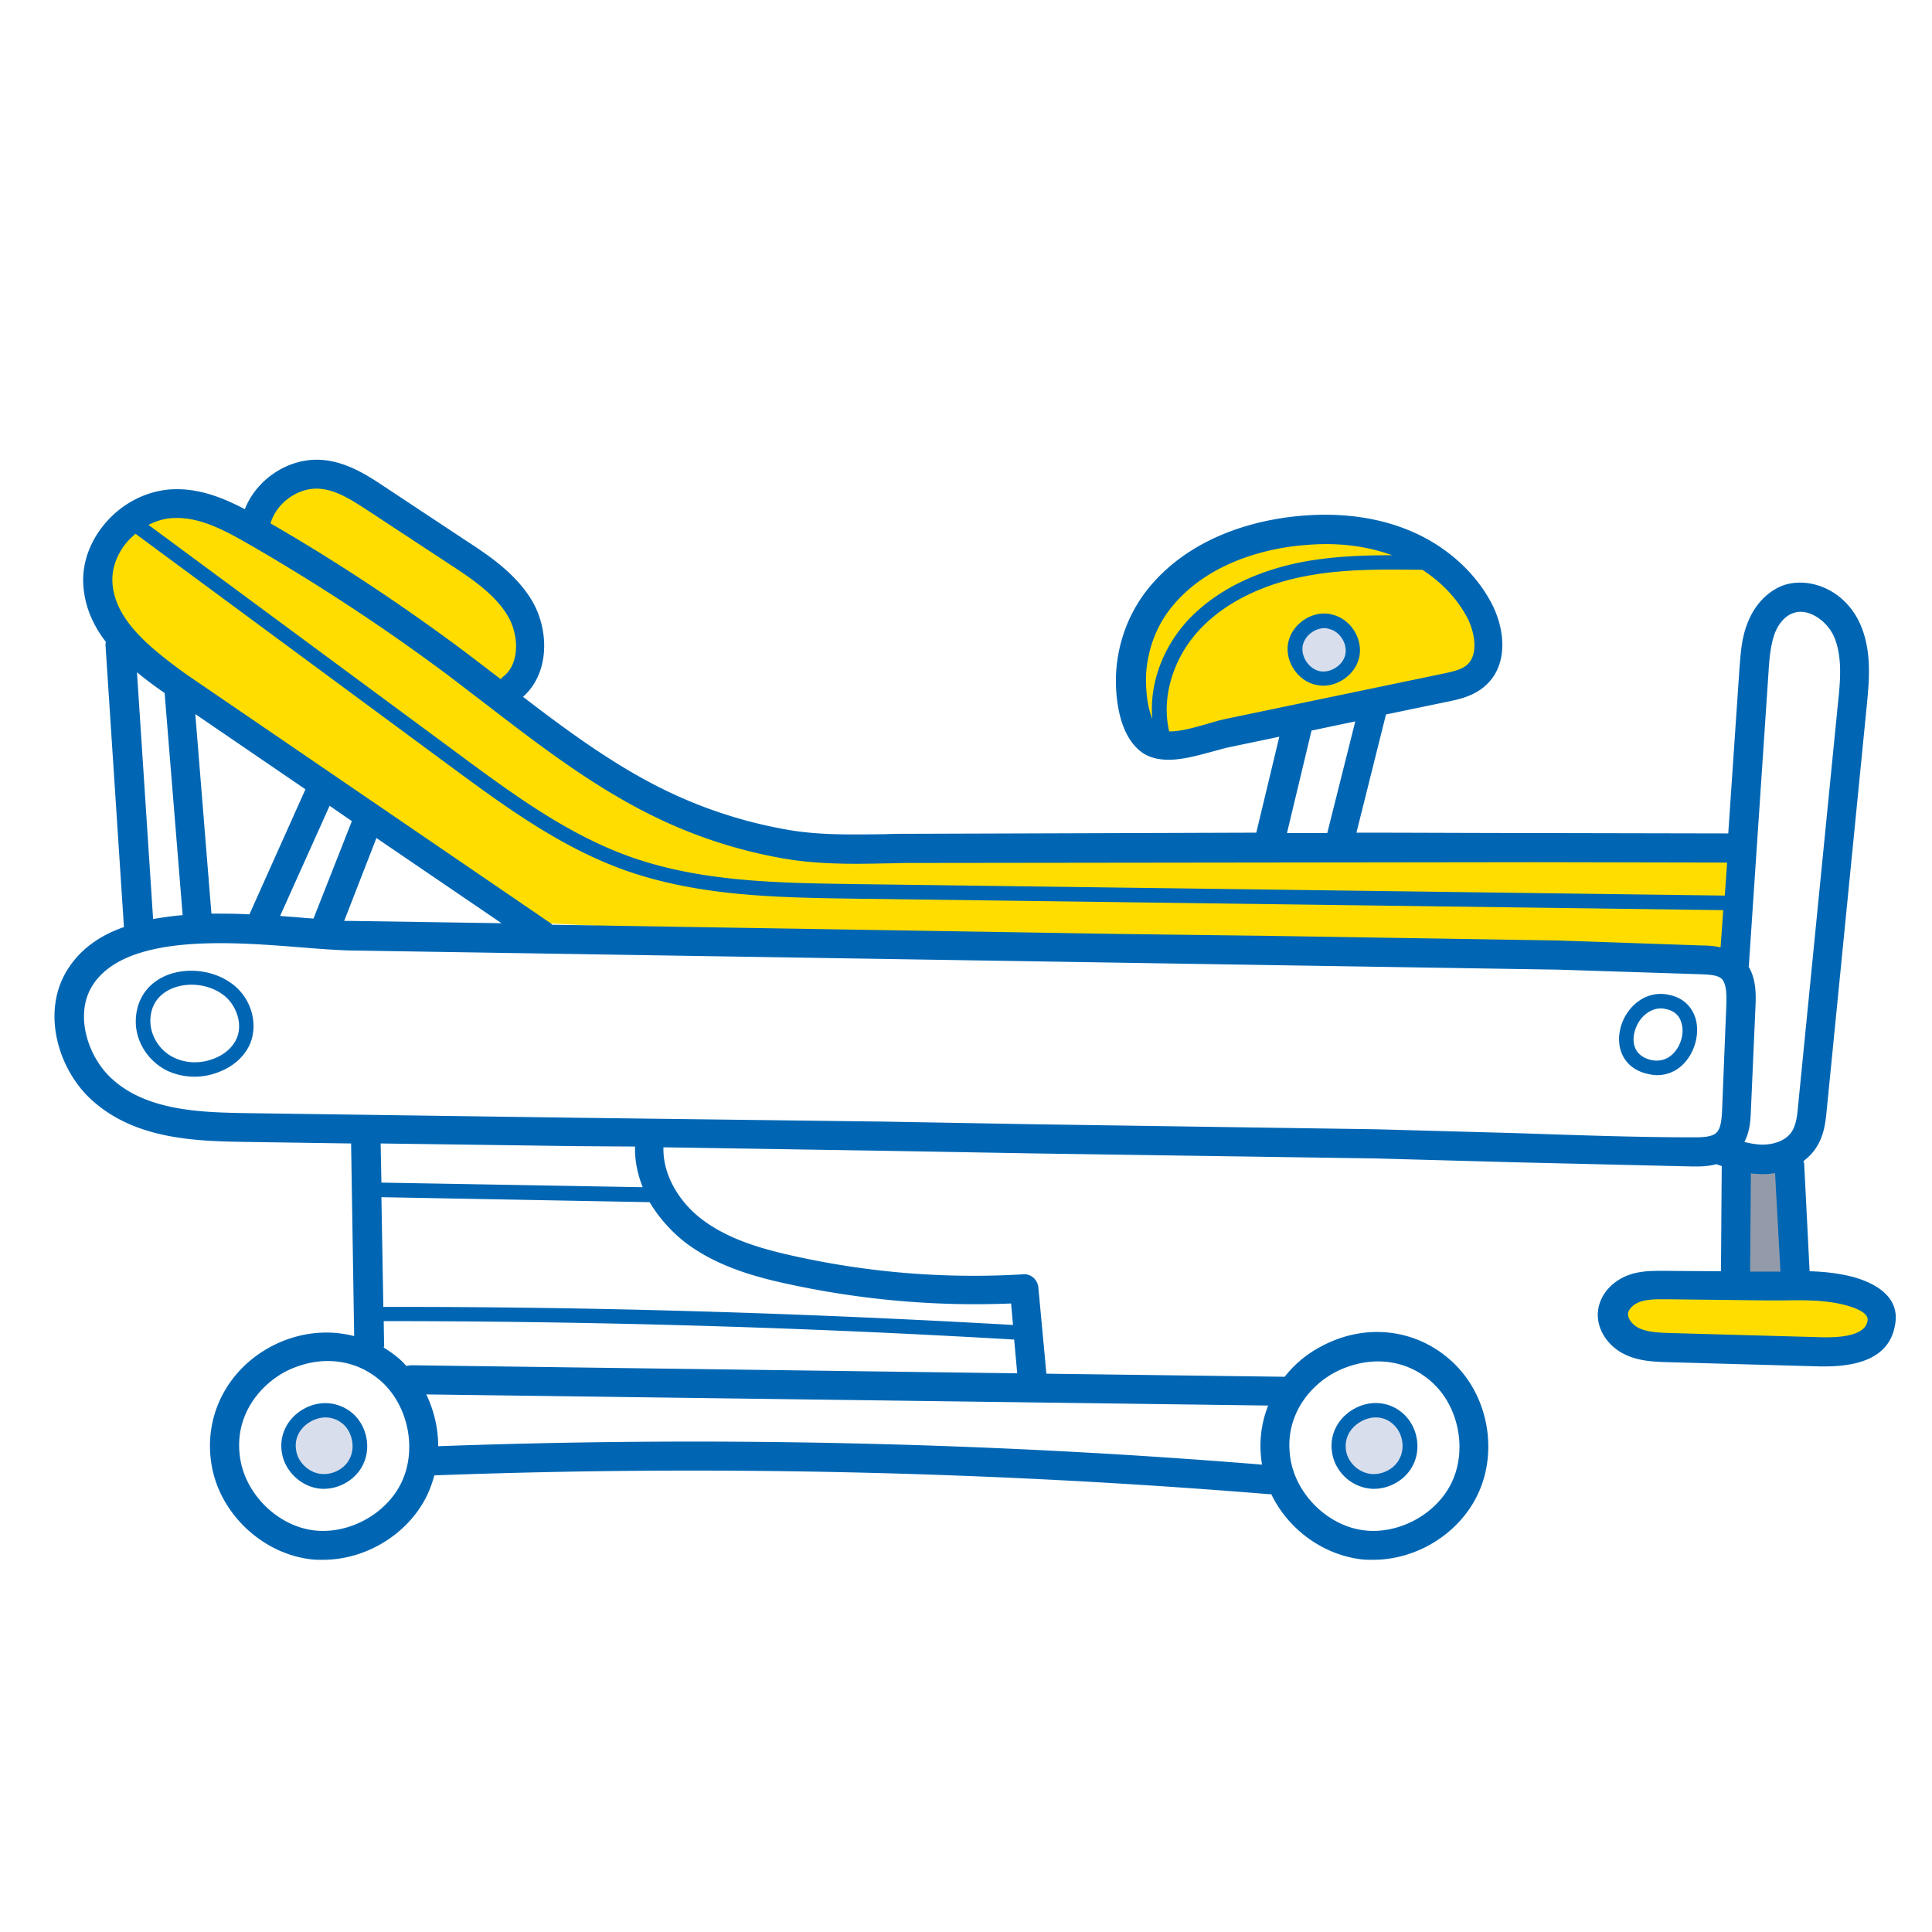
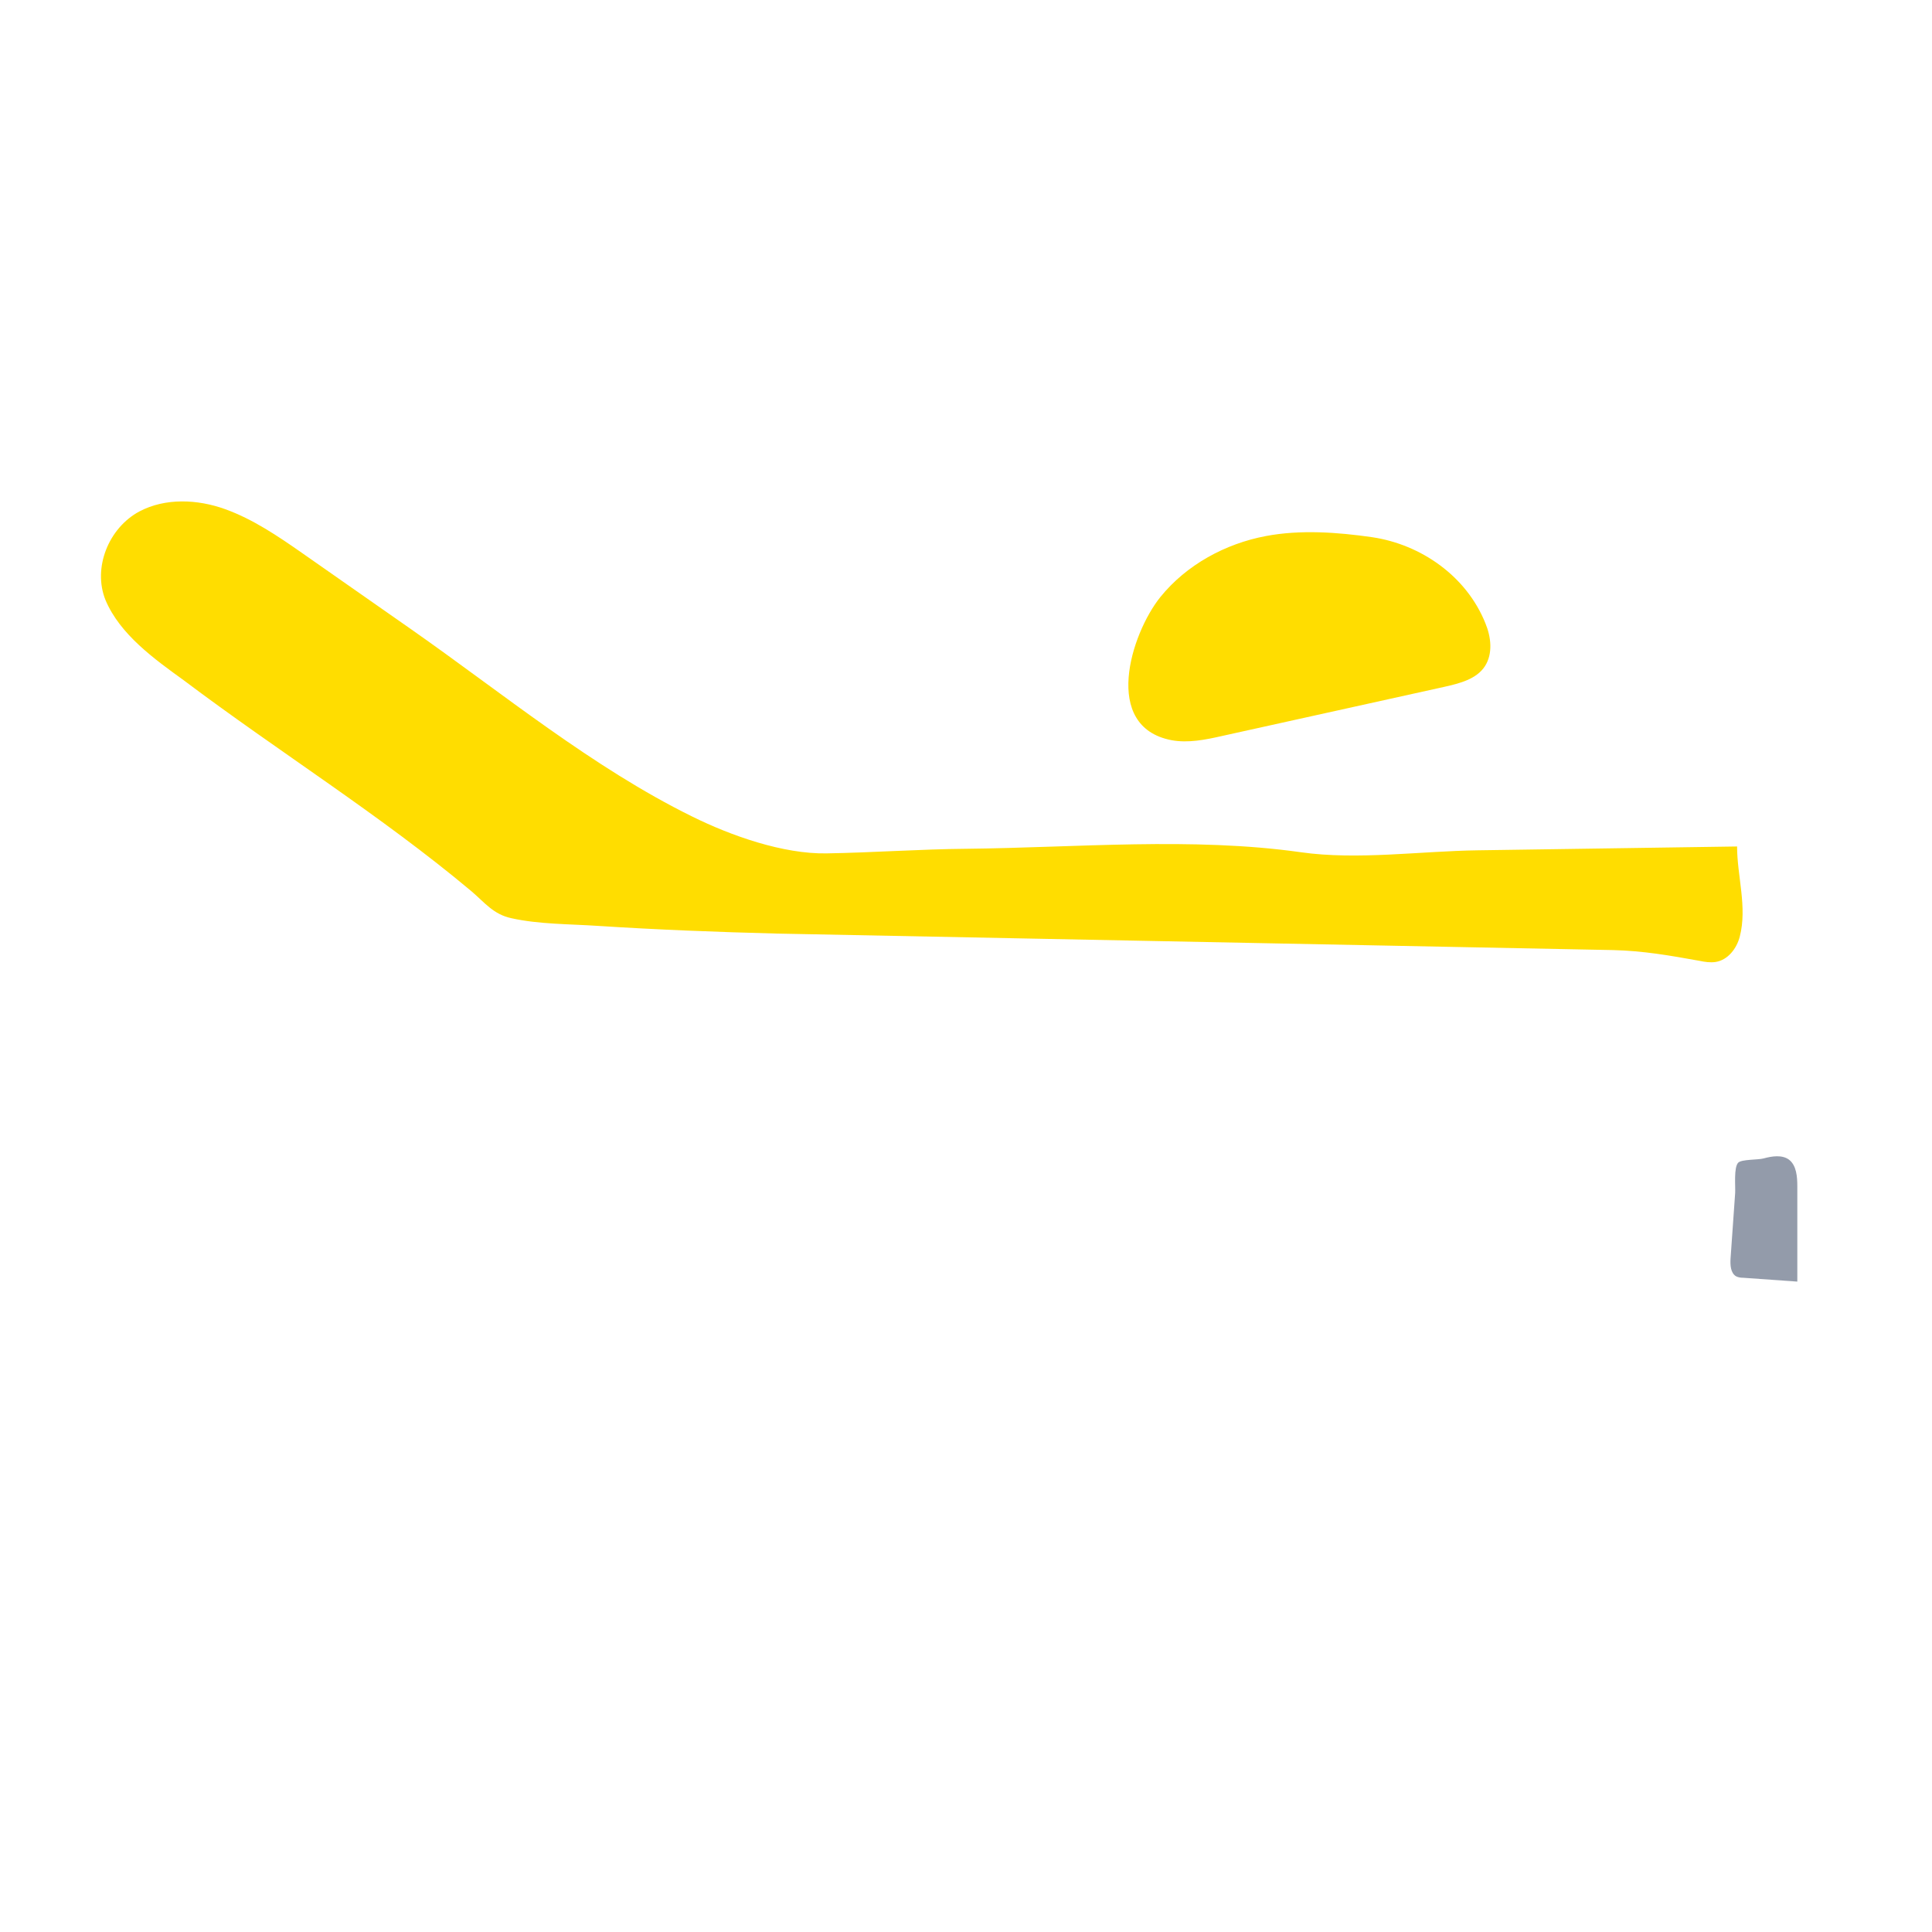
<svg xmlns="http://www.w3.org/2000/svg" viewBox="0 0 503.5 503.5">
  <g fill="#fd0">
    <path d="M36.3 133.3c6.8-3.6 15.2-3.2 22.4-.6s13.7 7 20 11.4l28.6 20c23.7 16.6 47.1 35.9 73.1 48.7 10.1 5 23.7 9.8 35 9.6 12.1-.2 24.4-1.1 36.5-1.2 28.7-.3 58.8-3.1 87.1.9 14.7 2.1 31.3-.3 46.1-.5l67.6-1c0 7.7 2.7 15.8.7 23.5-.8 3.1-3.1 6.1-6.3 6.6-1.4.2-2.8 0-4.2-.3-7.8-1.4-14.6-2.6-22.5-2.8l-217.9-4.3c-15.5-.4-31.1-1-46.6-2-7.4-.5-15.4-.4-22.6-2-4.7-1-6.9-4-10.4-7-23.6-19.8-50.3-36.4-75-55-7.6-5.5-16.6-11.9-20.4-20.9-3.4-8.4.8-18.8 8.8-23.1zm266.1 22.3c6.8-8.4 16.9-13.9 27.5-15.9 9-1.7 18.7-1 27.7.3 12.8 1.9 24.6 10.2 29.5 22.4 1.5 3.6 2 7.9-.1 11.2-2.2 3.4-6.6 4.5-10.6 5.4l-57.9 12.8c-4.4 1-8.9 1.9-13.2 1.1-18.2-3.5-10.6-27.7-2.9-37.3z" />
-     <path d="M87.8 123.8c4.5 1.2 8.6 3.5 12.6 6 8.2 5 16.1 10.5 23.6 16.5 4.1 3.3 8.1 6.7 10.9 11.1s4.3 9.9 3 14.9c-1 3.8-4.3 7.5-8.3 7.3-2.2-.1-4.1-1.4-6-2.6l-35.8-24c-7.5-5-27.2-12.9-18.3-24.3 4.4-5.7 11.8-6.7 18.3-4.9z" />
  </g>
-   <path d="M337.6 169.7c.2 2.7 1.9 5.3 4.4 6.4 3.1 1.4 7.2.2 9.1-2.7 1.9-2.8 1.6-7-.8-9.5-4.8-5-13.1-1-12.7 5.8zM78.8 383.4c3.7 3.1 9.9 2.6 13.1-1 3.2-3.7 2.8-9.8-.8-13.1-9.2-8.2-21.7 6.2-12.3 14.1zm288.7-11.1c1.9 3.6 1.3 8.4-1.6 11.4-2.8 3-7.6 3.9-11.3 2.1s-6.1-6-5.6-10.1c1.2-9.3 14.1-11.7 18.5-3.4z" fill="#d8deec" />
-   <path d="M426.6 351c3.1 1.2 6.5 1.3 9.8 1.4l40.3.7c3.2 0 6.4 0 9.4-1.2 2.9-1.2 5.5-3.9 5.4-7.1 0-2.8-2-5.2-4.4-6.6s-5.2-1.8-7.9-2.2c-11.3-1.6-22.7-2.3-34.1-2.2-6.8.1-20.6-2.2-24.3 5.3-2.5 5.2.7 10 5.8 11.9z" fill="#fd0" />
  <path d="M451 328c-.1 1.7 0 3.7 1.4 4.6.6.3 1.2.4 1.9.4l14.1 1v-24.8c0-2.5-.2-5.5-2.2-7-1.8-1.3-4.4-.9-6.6-.3-1.4.4-5.7.2-6.6 1.1-1.2 1.2-.7 6.2-.8 7.9L451 328z" fill="#939baa" />
-   <path d="M79.3 367.1c-4.4 2.4-6.7 7-5.8 11.7.8 4.6 4.9 8.5 9.5 9.1.5.1.9.1 1.4.1 4.2 0 8.4-2.5 10.2-6.3 2.1-4.2 1.1-9.7-2.3-13-3.5-3.3-8.6-4-13-1.6zM91.2 380c-1.3 2.8-4.6 4.5-7.7 4.1s-5.8-3-6.3-6c-.7-3.8 1.6-6.5 3.9-7.7 1.1-.6 2.4-1 3.7-1 1.6 0 3.3.5 4.9 2 2.2 2.2 2.8 5.9 1.5 8.6zm265.5 7.9c.5.1.9.1 1.4.1 4.2 0 8.4-2.5 10.2-6.3 2.1-4.2 1.1-9.7-2.3-13-3.5-3.4-8.6-4-13-1.6s-6.7 7-5.8 11.7c.8 4.7 4.8 8.5 9.5 9.1zm-1.9-17.5c1.1-.6 2.4-1 3.7-1a6.57 6.57 0 0 1 4.8 2c2.2 2.1 2.9 5.8 1.5 8.6-1.3 2.8-4.6 4.5-7.7 4.1s-5.8-3-6.3-6c-.6-3.8 1.6-6.4 4-7.7zm127.8-37.7c-3.6-.9-7.3-1.3-11-1.4l-1.4-27.8c0-.3-.1-.6-.2-.9 1.3-1 2.4-2.1 3.3-3.5 2.2-3.3 2.5-7.1 2.8-10.2l10.4-105c.6-6.2 1.4-14-1.6-21-4.1-9.5-13.7-12.7-20.3-10.3-4.1 1.6-7.5 5.2-9.3 10.1-1.5 3.9-1.7 8.1-2 11.8l-2.9 42.7-50.2-.1c-15.4 0-31-.1-46.7-.1l7.7-30.8 15.9-3.3c2.9-.6 6.9-1.4 10-4.2 6-5.3 5.2-14.5 1.7-21.3-4.5-8.7-12.8-15.9-22.9-19.7-8.7-3.3-18.7-4.3-29.5-3-16.3 2-29.7 8.9-37.8 19.5-4.5 5.9-7.2 13.2-7.7 20.7-.2 2.6-.6 15.8 6.6 21.1 2 1.5 4.5 2 7.1 2 3.9 0 8.2-1.3 12-2.3 1.5-.4 2.8-.8 3.9-1l12.9-2.7-6 25-90.8.3c-2 0-4 0-6 .1-8.9.1-17.2.3-25.6-1.2-10.2-1.8-20.1-4.9-29.4-9.2-14.1-6.5-26.9-15.9-39.3-25.4 6.9-6.1 6.8-17.1 2.6-24.6-4.2-7.4-11.6-12.3-17.6-16.2L100 126.7c-4.2-2.8-9.5-6.2-15.6-6.8-8.7-.9-17.4 4.7-20.6 12.8-5.7-3-11.8-5.4-18.5-5.2-6.3.2-12.6 3.1-17.2 8.1-4.4 4.8-6.7 10.7-6.4 16.6.3 5.7 2.5 10.7 5.9 15.1-.1.3-.1.6-.1.9l4.8 73.4c-6.3 2.2-11.5 5.8-14.9 11.4-6.6 10.9-2.2 25.4 6 33.2 11.5 10.9 27.9 11.2 41 11.4l27.1.4.8 50.2c-7-1.8-14.7-1-21.8 2.8-11.5 6.2-17.6 18.4-15.3 31.1 2.2 12.3 12.9 22.5 25.3 24.2 1.2.2 2.5.2 3.7.2 11.2 0 22.2-6.7 27.1-16.8.8-1.7 1.4-3.4 1.9-5.2 72.3-2.7 145.4-1 217.5 4.9h.6c4.3 8.9 13 15.5 22.9 16.9 1.2.2 2.5.2 3.7.2 11.2 0 22.2-6.7 27.1-16.8 5.5-11.3 2.9-25.8-6.2-34.5-9.3-8.9-22.8-10.6-34.5-4.3-3.8 2-7 4.7-9.5 7.9l-62.1-.8-2.1-22.5c-.2-2-1.9-3.6-4-3.4-19.9 1.2-39.9-.4-59.4-4.7-8.2-1.8-17.4-4.3-24.5-9.8-6.4-5-10-12.1-9.8-18.6l57 .9 39.8.7 88.6 1.3 36.2 1 46.7 1.1h.2c1.6 0 3.7 0 5.9-.6.5.2.9.3 1.4.5l-.2 27.4-14.4-.1c-3 0-6.4-.1-9.7 1.1-4.3 1.6-7.3 5-7.9 9-.7 4.6 2.2 9.4 7 11.7 3.7 1.8 7.9 1.9 11.2 2l39.5 1.1h1.4c10.8 0 16.9-3.5 18.2-10.5 1.8-8.2-6.3-11.6-11.2-12.9zM348 357.6c3.1-1.6 7-2.8 11.1-2.8 4.9 0 10.1 1.6 14.6 5.9 6.6 6.4 8.6 17.4 4.6 25.7s-13.9 13.6-23 12.4-17.2-9-18.9-18.1c-2.1-11.4 4.9-19.6 11.6-23.1zm108.3-68.1l1.2-27.3c.1-2.5.3-6.8-1.8-10.3.1-.2.1-.5.1-.7l5.1-76.1c.2-3.3.5-6.7 1.5-9.7 1-2.8 2.8-4.9 4.9-5.6 3.9-1.5 8.9 2 10.7 6.2 2.2 5.2 1.6 11.6 1 17.2l-10.4 105c-.2 2.4-.5 5-1.7 6.8-1.6 2.4-4.9 3.3-7.5 3.3h0c-1.6 0-3.2-.3-4.8-.7 1.5-2.8 1.6-5.9 1.7-8.1zm7.7 41.9h-7.9l.2-25.6c1 .1 2 .2 3.1.2h0c1.1 0 2.2-.1 3.2-.3l1.4 25.7zM298.7 175.5c.4-6 2.5-11.9 6.1-16.6 9.3-12.1 24.5-15.6 32.7-16.6 2.8-.3 5.5-.5 8.1-.5 6.2 0 12 1 17.2 2.9-7.9 0-15.8.3-23.6 1.8-12.2 2.4-22.3 7.5-29.3 14.8-6.9 7.3-10.4 17-9.6 26-1.3-3-1.8-7.8-1.6-11.8zm20.5 11.9a60.64 60.64 0 0 0-4.4 1.2c-2.9.8-7.1 2.1-10.1 2-2.1-8.8 1-19.2 8.1-26.7 8.1-8.5 19.3-12.2 27.2-13.7 10.1-2 20.6-1.8 30.7-1.7 5.1 3.3 9.1 7.6 11.7 12.5 2.1 4.1 2.8 9.7 0 12.2-1.5 1.4-4.2 1.9-6.5 2.4l-56.7 11.8zm34 .6l-7.3 29.1h-10.5l6.4-26.7 11.4-2.4zM83.6 127.4c4.3.4 8.5 3.2 12.2 5.6l21.6 14.2c5.5 3.6 11.8 7.8 15.1 13.6 2.7 4.8 3 12.1-1.3 15.5-.3.2-.5.5-.7.7l-9.3-7.1C105 157.8 88 146.5 70.5 136.4c1.6-5.5 7.5-9.6 13.1-9zm-38 7.6c6.5-.2 12.8 3.1 19.2 6.8 17.9 10.3 35.4 21.8 52 34.2l10.2 7.8c14.3 11 29 22.3 45.8 30.1a125.81 125.81 0 0 0 31.2 9.8c9.1 1.6 18.2 1.5 27 1.3 2 0 3.9-.1 5.9-.1l163.5-.2 49.7.1-.6 8.6-226.9-3c-19.6-.3-39.9-.5-58.6-7.2-16.4-5.9-30.7-16.5-44.5-26.7l-80.8-59.7c2.1-1.1 4.5-1.8 6.9-1.8zm-16.3 16.7c-.2-3.9 1.4-7.9 4.4-11.1.5-.5 1.1-1 1.6-1.5l81.8 60.4c14.1 10.4 28.6 21.1 45.5 27.2 19.3 6.9 39.9 7.2 59.8 7.5l226.7 3-.7 9.7c-1.8-.4-3.5-.5-4.9-.5l-37.5-1.3-74.9-1.2-39.3-.5-147.9-2.4c-.2-.2-.4-.5-.7-.6l-95-64.9c-8.7-6.4-18.4-13.8-18.9-23.8zM85.9 210l5.8 4-10 25.4c-.8-.1-1.7-.1-2.6-.2-2-.2-4-.3-6.1-.5L85.9 210zM65 238.3c-3.3-.2-6.6-.2-9.9-.2l-4.2-52 28.7 19.6L65 238.3zm33.1-19.9l32.6 22.2-39.4-.6h-1.6l8.4-21.6zm-50.5 20.1c-2.6.2-5.2.6-7.7 1l-4.2-64.3a96.48 96.48 0 0 0 7.2 5.4l4.7 57.9zm57 147.9c-4 8.3-13.9 13.6-23 12.4s-17.2-9-18.9-18.1c-2.1-11.4 4.9-19.6 11.6-23.2 3.1-1.6 7-2.8 11.1-2.8 4.9 0 10.1 1.6 14.6 5.9 6.6 6.5 8.6 17.5 4.6 25.8zM99.2 298l51.2.7 15.1.1c-.1 3.5.6 7.1 2 10.6l-68.1-1.2-.2-10.2zm231.3 68.3c-1.9 4.8-2.5 10-1.6 15.4-71.2-5.8-143.4-7.4-214.7-4.8 0-4.7-1.1-9.3-3.1-13.5l219.4 2.9zm-66.4-17.2h.2l.8 8.8-157.8-2.1c-.5 0-1 .1-1.4.2-.2-.3-.5-.5-.7-.8-1.6-1.6-3.4-2.9-5.2-4 .1-.3.1-.5.1-.8l-.1-6.1h.1c54.5 0 109.6 1.6 164 4.8zm-85.9-25.6c8.2 6.4 18.5 9.3 27.5 11.2 19 4.1 38.4 5.8 57.8 5l.5 5.6c-54.4-3.1-109.6-4.8-164.1-4.7l-.5-28.6 69.9 1.3c2.2 3.7 5.2 7.2 8.9 10.2zm270.6-34.3c-.1 2.4-.3 4.9-1.5 6-1.1 1.1-3.5 1.2-5.9 1.2h0c-15.5 0-31.2-.6-46.5-1.1l-36.3-1L270 293l-39.8-.7-79.7-1-85.8-1.2c-11.8-.2-26.6-.4-35.9-9.3-5.9-5.6-9.4-16.3-4.8-23.8 5.5-9 19.4-11.2 33.4-11.2 7.4 0 14.8.6 21.1 1.1 4.9.4 9.1.7 12.6.8l314.9 5 37.3 1.2c2.2.1 4.2.2 5.3 1.1 1.3 1.2 1.4 4 1.3 6.9l-1.1 27.3zm37.9 55c-.2 1.1-.9 4.6-12 4.3l-39.5-1.1c-2.9-.1-5.8-.2-8.1-1.3-1.8-.9-3-2.6-2.8-3.9.2-1.1 1.4-2.3 3-2.9 1.7-.6 3.7-.7 5.7-.7h1.3l26 .3h4.7c5.3-.1 10.9-.1 15.8 1.2 4.2 1.1 6.2 2.5 5.9 4.1zM61 256.8c-5-4.1-12.8-5-18.5-2.2-4.7 2.3-7.3 6.8-7.1 12.2.2 5 3.3 9.7 7.9 12.1 2.2 1.1 4.8 1.7 7.4 1.7 2.4 0 4.7-.5 7-1.5 3.3-1.4 5.8-3.7 7.2-6.5 2.5-5.1.9-11.9-3.9-15.8zm.5 14.2c-1 2-2.9 3.7-5.3 4.7-3.7 1.6-7.8 1.5-11.1-.2-3.4-1.7-5.7-5.3-5.9-8.9-.2-5 2.6-7.5 5-8.7 4.5-2.2 10.5-1.5 14.4 1.7 3.4 2.9 4.7 7.9 2.9 11.4zm373.6-11.7c-6.3-1.5-11.5 3.3-12.8 8.7-1.2 4.7.5 10.2 6.8 11.8.9.2 1.8.4 2.7.4 2.6 0 5.1-1 7-3 2.9-3 4.2-7.8 3.1-11.7-1-3.3-3.4-5.5-6.8-6.2zm1 15.2c-1.1 1.2-3.1 2.4-6 1.7-5.2-1.4-4.5-5.9-4.1-7.3.8-3.2 3.5-6.1 6.9-6.1.5 0 .9.1 1.4.2 2.1.5 3.4 1.7 3.9 3.6.8 2.5-.1 5.9-2.1 7.9zm-88.8-114.3c-.1 0-.3-.1-.4-.1s-.3-.1-.4-.1c-4.9-.8-9.9 2.8-10.8 7.6s2.6 10 7.4 10.9c.6.1 1.1.2 1.7.2 4.3 0 8.4-3.1 9.4-7.3 1.1-4.8-2.1-10-6.9-11.2zm3.3 10.4c-.6 2.8-3.9 4.9-6.7 4.3s-4.9-3.8-4.4-6.6c.5-2.6 3.1-4.6 5.7-4.6.2 0 .5 0 .7.1h.2c.1 0 .2.1.2.1 2.9.6 4.9 3.9 4.3 6.7z" fill="#0066b3" />
</svg>